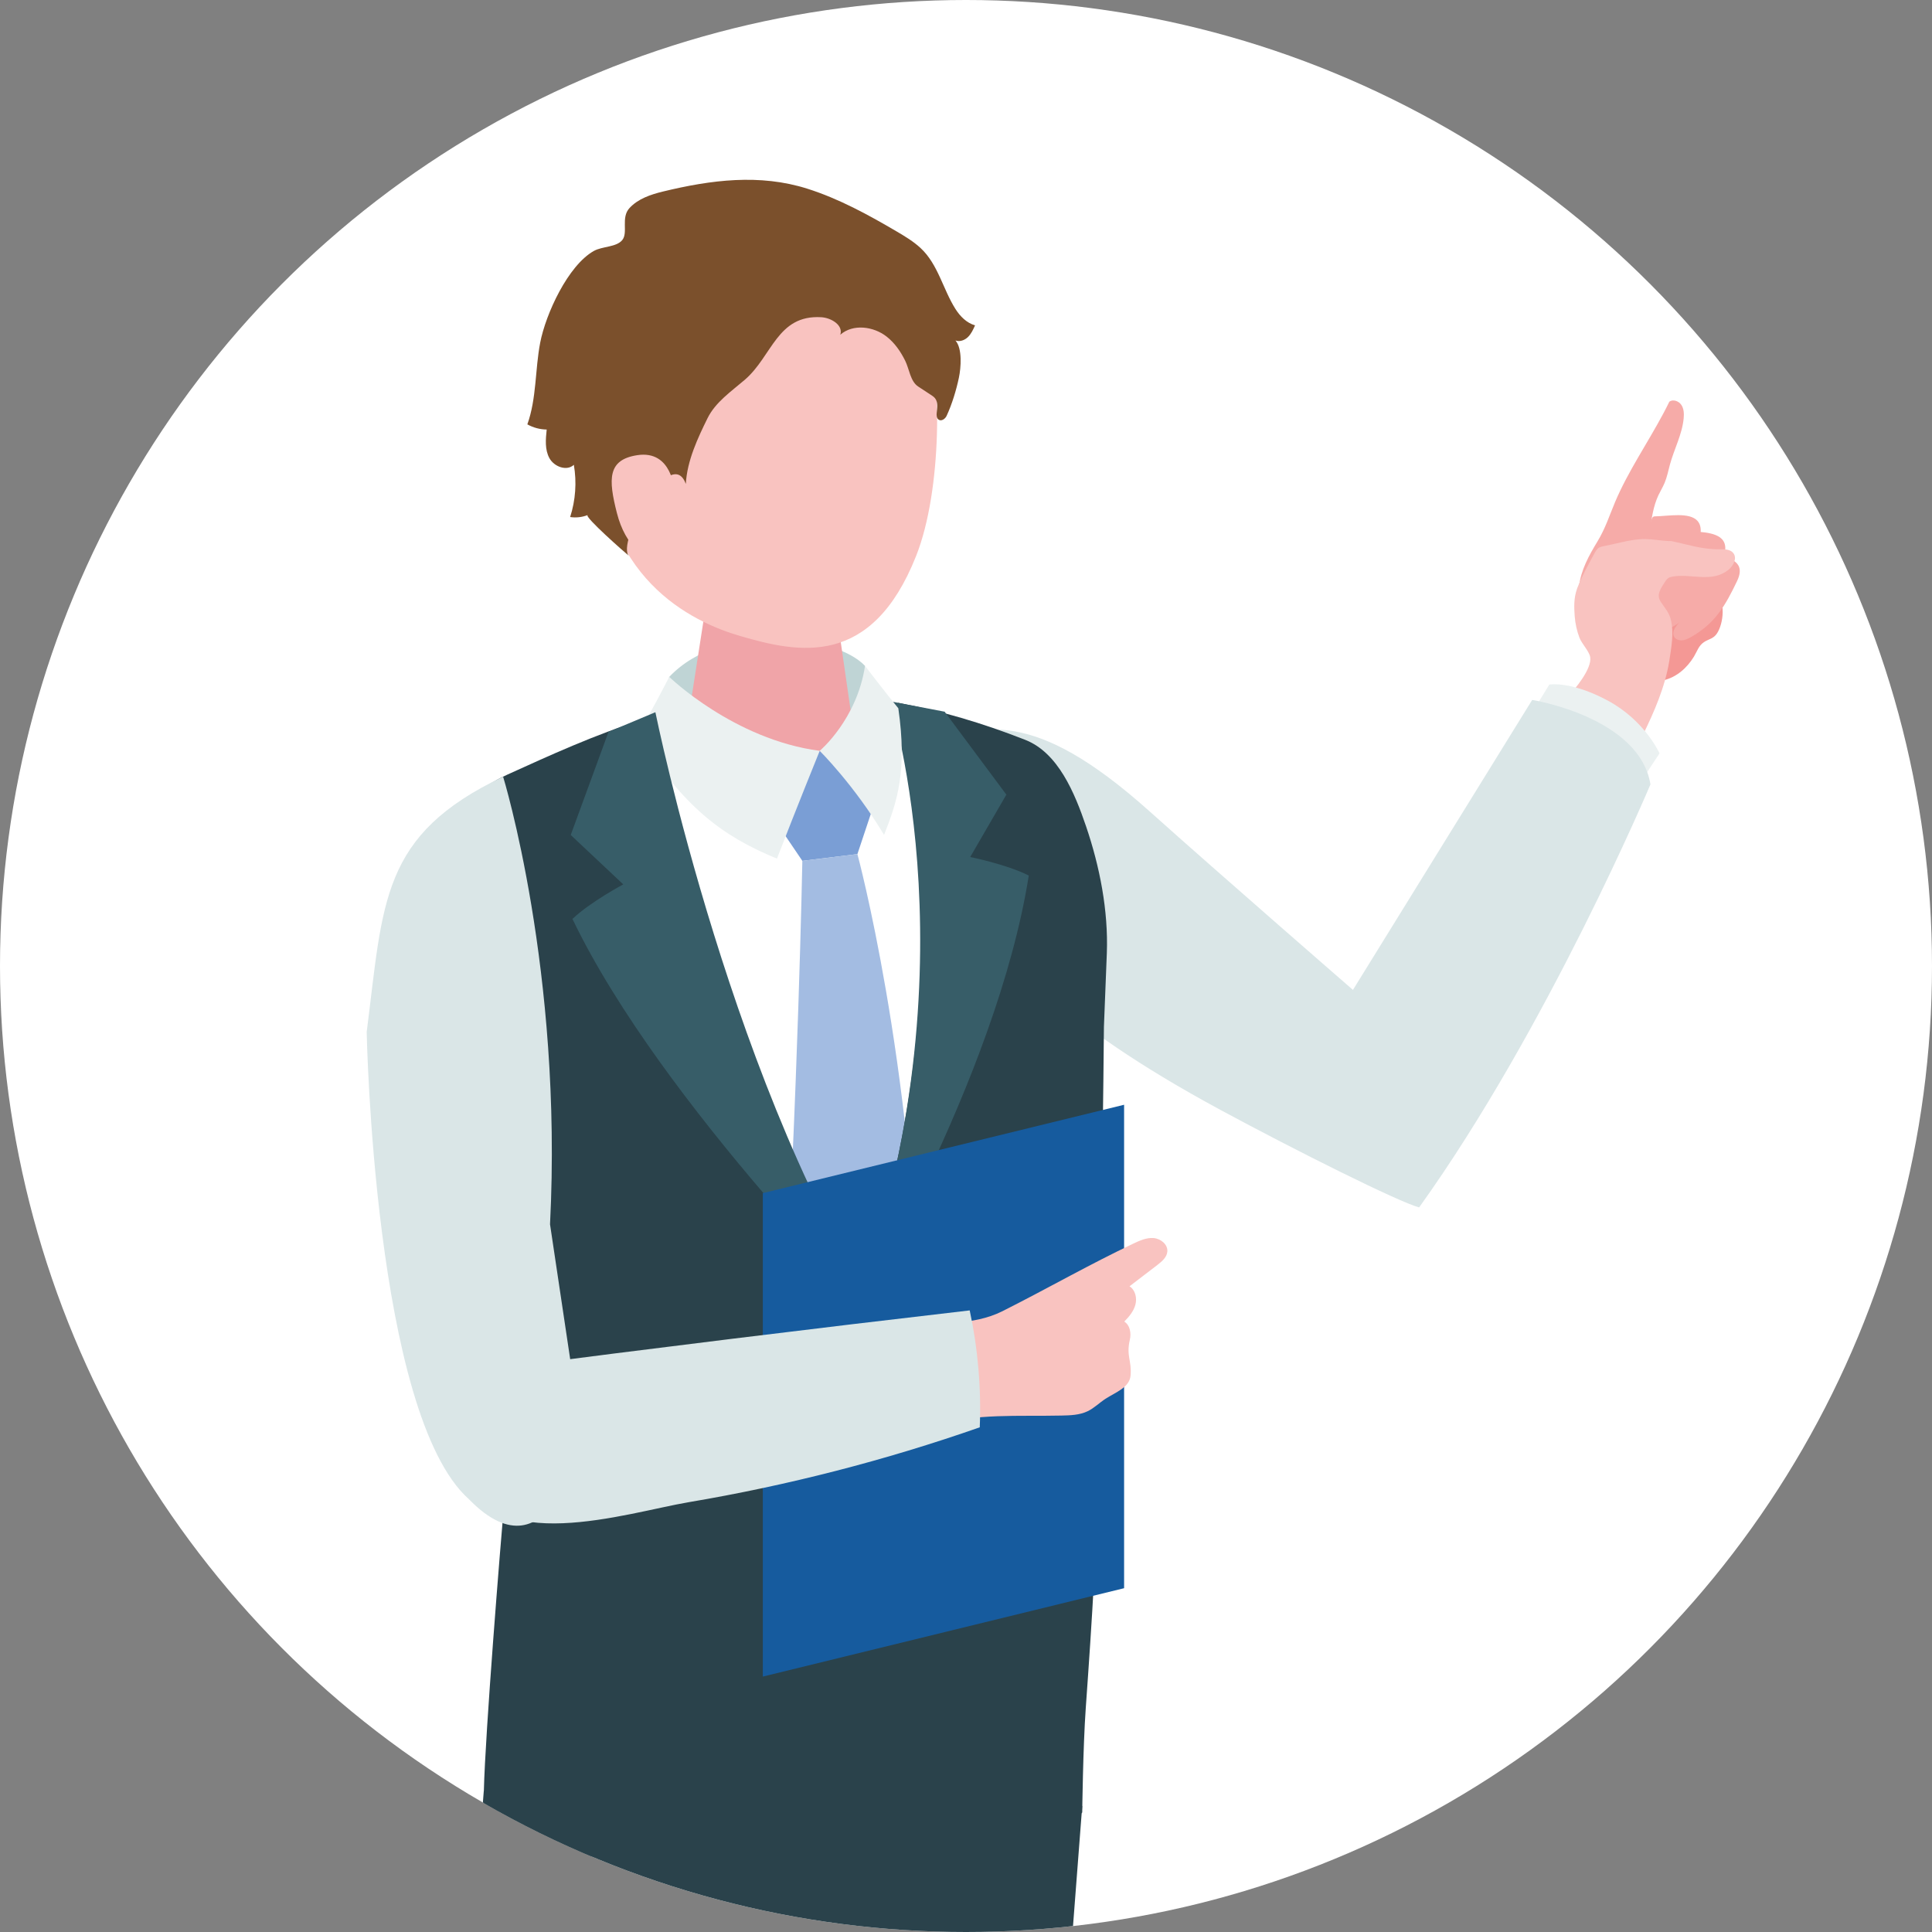
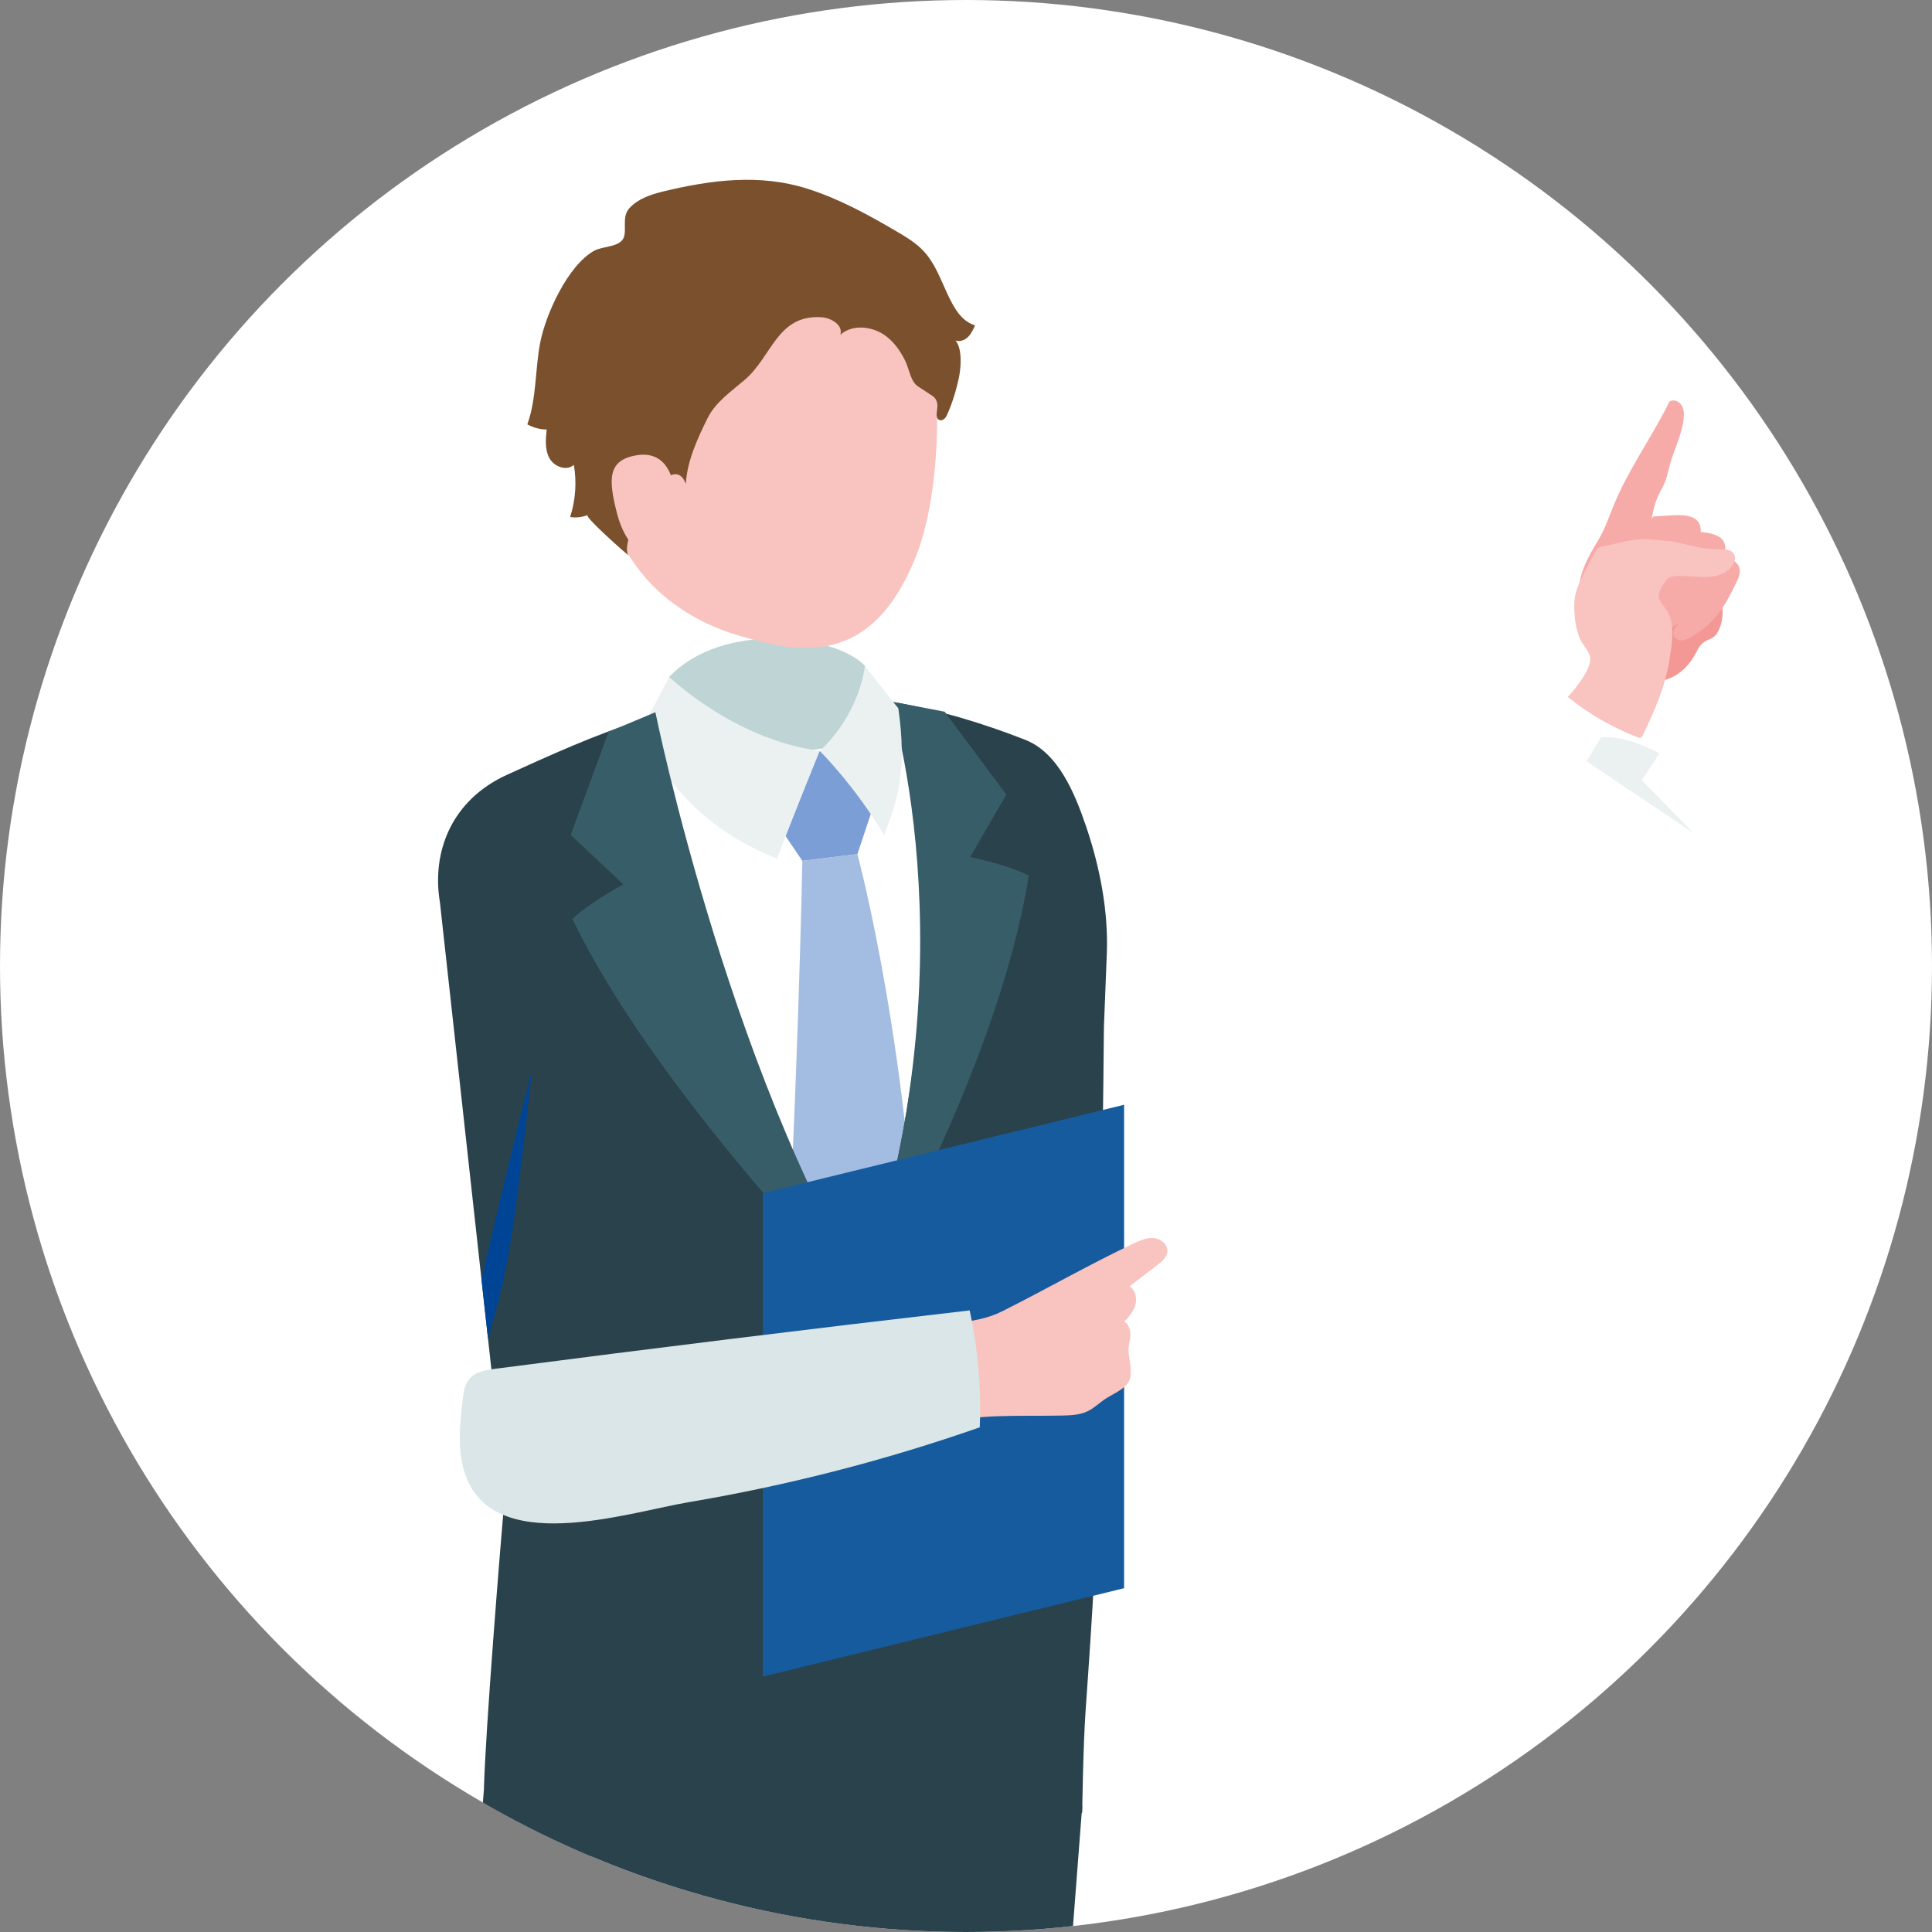
<svg xmlns="http://www.w3.org/2000/svg" id="_レイヤー_1" data-name="レイヤー 1" viewBox="0 0 1500 1500">
  <rect x="0" y="0" width="1500" height="1500" fill="#808080" stroke="none" />
  <defs>
    <style>
      .cls-1 {
        clip-path: url(#clippath);
      }

      .cls-2 {
        fill: none;
      }

      .cls-2, .cls-3, .cls-4, .cls-5, .cls-6, .cls-7, .cls-8, .cls-9, .cls-10, .cls-11, .cls-12, .cls-13, .cls-14, .cls-15, .cls-16, .cls-17 {
        stroke-width: 0px;
      }

      .cls-3 {
        fill: #f9c3c0;
      }

      .cls-4 {
        fill: #7b502c;
      }

      .cls-5 {
        fill: #7a9ed5;
      }

      .cls-6 {
        fill: #2a424b;
      }

      .cls-7 {
        fill: #375d68;
      }

      .cls-8 {
        fill: #165b9e;
      }

      .cls-9 {
        fill: #dae6e7;
      }

      .cls-10 {
        fill: #a3bce2;
      }

      .cls-11 {
        fill: #bfd4d5;
      }

      .cls-12 {
        fill: #f49895;
      }

      .cls-13 {
        fill: #fff;
      }

      .cls-14 {
        fill: #f0a4a8;
      }

      .cls-15 {
        fill: #ebf1f1;
      }

      .cls-16 {
        fill: #f6aba8;
      }

      .cls-17 {
        fill: #004595;
      }
    </style>
    <clipPath id="clippath">
      <circle class="cls-2" cx="750" cy="750" r="750" />
    </clipPath>
  </defs>
  <rect class="cls-2" width="1500" height="1500" />
  <circle class="cls-13" cx="750" cy="750" r="750" />
  <g class="cls-1">
    <g>
      <g>
        <path class="cls-12" d="m1333.04,491.81c-2.8,4.26-6.52,4.3-10.18,6.8-4.07,2.77-5.17,7-7.69,11.17-5.28,8.73-13.5,16.07-23.64,18.38-8.81,2-18.4.94-27.4,2.06-2.37.29-4.88.46-7.04-.55-2.11-.98-3.59-2.93-4.92-4.85-6.2-8.94-11.17-20.68-6.3-30.4,2.02-4.04,5.5-7.13,8.89-10.12,7.79-6.86,15.58-13.71,23.37-20.57,3.94-3.47,7.96-6.99,12.76-9.12,8.74-3.88,18.88-2.65,28.14-.27,4.64,1.19,9.34,2.72,13.04,5.76,7.9,6.49,6.2,23.78.98,31.72Z" />
        <path class="cls-16" d="m1291.39,321.05c1.63-3.06,3.21-6.14,4.71-9.23,2.95-2.04,7.32-.42,9.31,2.57,1.98,2.99,2.12,6.82,1.79,10.39-1.12,12.29-7.45,24.05-10.68,35.93-1.3,4.79-2.23,9.71-4.16,14.29-1.38,3.26-3.25,6.29-4.76,9.49-4.01,8.53-5.3,18.04-6.54,27.38.15-1.14,10.51,8.82,10.88,12.77.44,4.6,0,14.4-4.57,16.46-19.21,8.69-36.39,19.44-58.41,17.75-1.01-.08-2.15-.25-2.71-1.09-.44-.64-.39-1.49-.31-2.27,1.37-12.82,7.74-24.23,14.3-35.07,6.27-10.36,9.22-20,13.75-30.74,9.94-23.53,25.2-45.73,37.4-68.63Z" />
        <path class="cls-16" d="m1318.04,404.55c2.31,2.69,3.17,6.84,1.67,13.2-5.33,22.69-10.58,39.41-28.16,55.12-2.11,1.88-4.35,3.76-7.06,4.54-2.71.78-6.03.18-7.64-2.13-1.97-2.83-.71-6.7.77-9.81,3.56-7.44,8.13-14.33,11.73-21.75,4.6-9.47,5.27-11.53-4.68-13.02-3.91-.59-5.46-5.41-5.6-9.36-.23-6.32.99-12.67,3.38-18.52.27-.65.59-1.34,1.21-1.67.44-.24.96-.25,1.46-.26,9.95-.13,26.71-3.56,32.93,3.66Z" />
        <path class="cls-16" d="m1337.97,419.92c1.94,2.97,2.24,7.2-.08,13.3-8.27,21.79-15.68,37.67-35.18,50.93-2.33,1.59-4.81,3.15-7.6,3.57-2.79.42-6-.61-7.29-3.12-1.58-3.06.18-6.74,2.06-9.63,4.51-6.9,9.95-13.14,14.5-20.01,5.8-8.78,6.74-10.73-2.93-13.52-3.8-1.1-4.7-6.08-4.32-10.02.6-6.29,2.65-12.43,5.79-17.91.35-.61.76-1.25,1.42-1.5.47-.18.99-.12,1.49-.06,9.88,1.18,26.95-.01,32.16,7.97Z" />
        <path class="cls-16" d="m1349.74,439.12c1.53,2.83,1.48,6.68-1.08,12.02-9.13,19.07-17.03,32.86-35.66,43.38-2.23,1.26-4.59,2.49-7.14,2.65-2.56.17-5.37-1.01-6.36-3.38-1.2-2.89.67-6.08,2.59-8.55,4.6-5.9,9.99-11.12,14.62-16.99,5.91-7.5,6.91-9.19-1.62-12.44-3.35-1.28-3.79-5.85-3.15-9.39,1.02-5.64,3.34-11.03,6.59-15.75.36-.53.78-1.08,1.39-1.25.44-.12.9-.03,1.35.06,8.84,1.82,24.36,2.03,28.46,9.64Z" />
        <path class="cls-3" d="m1224.23,457.6c.15-.43.31-.87.47-1.3,3.56-9.14,8.54-17.94,13.18-26.6.93-1.73,1.94-3.54,3.63-4.53,1.07-.63,2.32-.88,3.55-1.12,9.16-1.76,18.76-4.66,28.05-5.39,8.34-.67,16.35,1.44,24.53,1.44,12.45,2.61,24.04,6.52,36.83,6.34,4.08-.06,8.89-.18,11.35,3.07,2.92,3.87.13,9.56-3.61,12.65-12.82,10.6-28.32,3.15-43.12,5.4-1.3.2-2.63.48-3.73,1.2-1.24.8-2.11,2.06-2.89,3.31-3.14,4.99-6.64,9.67-3.15,15.08,3.09,4.79,6.43,8.01,7.87,13.79,2.65,10.59.37,21.86-1.19,32.44-3.38,20.28-11.62,39.15-20.58,57.47-.37.76-.82,1.59-1.61,1.89-.76.29-1.61,0-2.37-.3-19.56-7.55-37.94-18.17-54.25-31.34,5.62-6.04,18.87-21.84,17.44-30.9-.71-4.49-6.55-10.4-8.32-15.03-2.04-5.33-3.28-10.97-3.71-16.67-.55-7.26-.7-14.05,1.65-20.9Z" />
      </g>
-       <path class="cls-15" d="m1274.68,605.77l13.76-20.83s-11.15-25.42-40.19-41.02c-28.76-15.46-45.38-12.42-45.38-12.42l-11.31,18.54,83.12,55.73Z" />
-       <path class="cls-9" d="m1281.4,609.01s-79.71,189.19-179.6,328.43c-16.24-4.4-95.03-43.75-154.1-75.63-132.4-71.45-158.7-116.63-158.7-116.63,0,0-51.46-42.74-86.22-97.54-25.84-40.74-15.96-65.02,13.37-71.87,47.79-11.16,84.47-28.04,176.18,53.99,56.75,50.77,158.09,138.79,158.09,138.79l139.16-225.12s83.29,13.3,91.82,65.59Z" />
+       <path class="cls-15" d="m1274.68,605.77l13.76-20.83c-28.76-15.46-45.38-12.42-45.38-12.42l-11.31,18.54,83.12,55.73Z" />
      <path class="cls-13" d="m375.62,1390.23l16.43-231.47-50.5-458.14c-6.61-39.54,9.2-79.66,52.3-99.17,99.03-44.85,214.97-100.52,402.08-27.06,25.63,10.06,35.2,40.96,44.05,66.97,10.59,31.12,15.78,64.7,14.58,97.73,0,.03-2.06,56.78-2.06,56.78-.92,108.28-1.85,216.56-2.77,324.84-.59,68.63-4.01,136.34-8.89,204.79-2.14,30.1-.61,76.63-.61,76.63,0,0-56.31,50.19-223.15,49.31-181.74-.96-241.46-61.2-241.46-61.2Z" />
      <path class="cls-11" d="m671.61,517c-22.64-24.22-110.56-35.35-152.02,8.55-3.01,21.44-7.38,35.38-7.38,35.38l75.96,27.28,81.54-11.52s3.98-43.04,1.9-59.69Z" />
-       <path class="cls-14" d="m596.9,443.42c-32.7,0-50.07,18.39-50.07,34.33l-16.57,106.78c1.51,18.49,32.94,33.48,70.2,33.48s66.23-14.99,64.72-33.48l-16.11-111.63c-1.33-16.23-19.46-29.48-52.16-29.48Z" />
      <path class="cls-3" d="m583.46,183.02c-93.1.71-118.78,70.6-118.79,155.43-.01,110.49,72.66,144.46,109.97,155.34,45.47,13.26,101.98,25.07,136.57-61.99,20.57-51.78,19.84-141.77,8.43-176.66-9.95-30.4-43.08-72.83-136.17-72.13Z" />
      <polygon class="cls-5" points="679.46 621.8 636.42 582.95 603.22 639.25 622.94 668.37 665.69 663.13 679.46 621.8" />
      <path class="cls-10" d="m665.69,663.13l-42.75,5.23s-3.45,181.85-14.92,371.05c-1.05,17.31,60.02,58.06,60.02,58.06,0,0,46.71-44.37,46.25-61.41-5.71-214.98-48.61-372.95-48.61-372.95Z" />
      <path class="cls-4" d="m652.41,259.86c2.44-7.35-7-13.1-14.73-13.57-34.28-2.06-38.12,30.24-59.38,48.54-10.61,9.12-22.8,17.35-28.99,29.9-7.44,15.11-15.87,32.86-16.84,51.02-11.51-31.94-55.1,47.13-43.89,56.04-3.17-2.52-35.26-30.74-32.32-31.89-4.3,1.68-9.04,2.21-13.6,1.52,4.2-13.02,5.2-27.06,2.87-40.54-5.52,5.18-15.34,1.47-18.97-5.16-3.63-6.64-2.92-14.71-2.11-22.23-5.24-.06-10.46-1.45-15.02-4.02,7.24-20.19,5.92-42.36,9.97-63.41,4.29-22.27,21.56-59.95,41.69-71.24,6.55-3.67,17.42-2.8,22.03-8.43,4.74-5.78-1.25-17.38,5.58-24.82,6.67-7.26,16.54-10.57,26.12-12.89,37.11-8.99,74.95-13.92,112.04-2.16,24.43,7.75,47.11,20.15,69.21,33.13,6.51,3.82,13.04,7.74,18.59,12.87,13.66,12.61,17.41,32.05,27.19,47.45,3.61,5.68,8.69,10.81,15.17,12.63-1.45,3.26-2.96,6.61-5.53,9.1-2.5,2.42-6.27,3.89-9.67,2.66,5.48,6.33,4.26,21.18,2.67,28.81-2.04,9.75-5.37,20.66-9.56,29.72-1.09,2.35-4.01,4.39-6.16,2.95-1.66-1.11-1.72-3.5-1.5-5.48.42-3.83,1.09-8.15-1.32-11.15-.86-1.08-2.03-1.85-3.19-2.61-3.31-2.17-6.61-4.34-9.92-6.51-6.07-3.99-6.89-13.64-10.05-20-3.53-7.11-8.09-13.8-14.39-18.74-10.26-8.04-26.22-10.08-35.99-1.46Z" />
      <path class="cls-3" d="m523.53,380.79s-1.6-31.53-28.71-27.4c-23.13,3.52-22.58,18.53-15.89,44.81,6.69,26.28,22.77,38.78,39.03,38.05,16.26-.74,5.57-55.46,5.57-55.46Z" />
      <path class="cls-6" d="m382.67,2079.94l-17.2-559.69,10.16-130.02s60.52,55.22,241.46,61.2c148.82,4.92,223.15-49.31,223.15-49.31l-42.87,558.43-38.41,535.08s-21.41,16.85-65.72,15.83c-50.18-1.15-73.8-24.52-73.8-24.52l16.99-471.64-25.89-502.34-66.47,517.7-53.23,591.76s-25.55,22.57-67.1,22.69c-42,.12-68.57-21.73-68.57-21.73l27.51-543.45Z" />
      <path class="cls-15" d="m636.42,582.95s-17.71,43.62-33.2,83.66c-43.11-17.69-72.55-40.21-108.23-96.49,10.3-16.36,24.6-44.59,24.6-44.59,0,0,50.19,48.71,116.83,57.41Z" />
      <path class="cls-6" d="m639.94,1449.2l16.11-418.07s96.87-204.32,43.34-472.43c-.59-2.97-1.23-5.82-1.93-8.8-.19-1.39-.3-2.82-.38-4.27,1.04.19,2.09.41,3.14.61,29.76,5.65,61.54,14.73,95.72,28.14,25.63,10.06,38.44,41.22,47.29,67.24,10.59,31.12,17.31,65.29,16.11,98.32,0,.03-2.26,57.22-2.26,57.22-.92,108.28-3.35,217.26-4.27,325.54-.58,68.63-4.96,135.12-9.84,203.57-2.14,30.11-2.74,80.96-2.74,80.96,0,0-51.05,45.4-199.71,49.05l-.59-7.07Z" />
      <path class="cls-7" d="m659.89,1026.06s113.87-188.05,138.85-346.29c-17.39-8.78-45.48-14.37-45.48-14.37l28.08-48.45-47.92-64.39-42.37-8.08s69.5,216.78-31.15,481.58Z" />
      <path class="cls-6" d="m393.85,601.44c32.81-14.86,67.49-30.88,105.98-43.02l.32-1.02.36.8s63.21,307.95,176.22,447.2c-2.02,131.17-21.69,450.56-21.69,450.56-10.25,1.96-25.32,5.11-37.97,5.04-32.28-.17-60.64-2.24-85.57-5.48-50.91-7.66-107.6-17.15-155.88-55.72-.08-2.32-.05-5.6.05-9.53-.01-.01-.05-.05-.05-.05.01.01.03.02.05.03,1.1-45.27,12.68-188.29,16.08-227.29l.3-4.21-3.62-32.86-17.52-158.96-29.35-266.32c-6.61-39.54,9.2-79.66,52.3-99.17Z" />
      <path class="cls-17" d="m373.81,993.23s14.8-65.29,39.12-162.34c-14.67,139.52-20.58,161.55-34.03,208.53l-5.09-46.19Z" />
      <path class="cls-7" d="m690,1031.98s-176.26-174.09-245.55-318.53c14.14-13.4,39.46-26.8,39.46-26.8l-40.79-38.37,29.32-80.05,36.4-15.27s60.75,299.92,181.15,479.02Z" />
      <path class="cls-15" d="m636.42,582.95s28.79-24.06,35.19-65.96c0,0,16.55,21.71,25.84,32.9,7.01,48.49-.79,72.34-11.06,98.34-23.02-38.52-49.98-65.28-49.98-65.28" />
-       <path class="cls-9" d="m451.67,1115.36l-24.63-164.83c9.98-196.82-36.43-347.52-36.43-347.52-95.18,45.23-92.96,97.03-105.91,198.2,0,0,5.56,297.04,79.4,362.82,64.49,66.15,87.57-48.67,87.57-48.67Z" />
      <polygon class="cls-8" points="872.75 1233.08 592.25 1301.69 592.25 926.34 872.75 857.73 872.75 1233.08" />
      <path class="cls-3" d="m831.66,990.04c15.8-8.36,31.7-16.64,48.12-24.44,5-2.38,10.28-4.81,15.8-4.38,5.51.43,11.13,4.86,10.75,10.38-.31,4.49-4.2,7.79-7.77,10.53-7.2,5.52-14.41,11.04-21.61,16.55,4.5,2.84,5.94,9.05,4.59,14.2-1.35,5.15-4.91,9.41-8.67,13.19,4.51,2.75,5.51,9.03,4.32,14.18-2.92,12.63,1.65,16.36.56,27.88-.86,9.11-11.67,12.89-19.37,17.85-4.74,3.05-8.77,7.19-13.84,9.65-6.27,3.05-13.49,3.26-20.46,3.41-34.54.75-65.18-1.85-98.86,7.52-5.53-19.85-14.14-54.02-21.58-73.24,25.11-7.77,51.16-3.5,74.62-15.3,18.07-9.08,35.67-18.58,53.39-27.97Z" />
      <path class="cls-9" d="m760.69,1108.16c1.21-30.43-1.43-61-7.81-90.77-122.91,14.25-245.72,29.36-368.42,45.33-7.4.96-15.55,2.33-20.26,8.12-3.51,4.32-4.29,10.18-4.93,15.7-2.16,18.52-4.28,37.65,1.07,55.52,20.28,67.75,126.18,32.37,174.46,24.22,76.75-12.97,152.41-32.41,225.89-58.12Z" />
    </g>
  </g>
</svg>